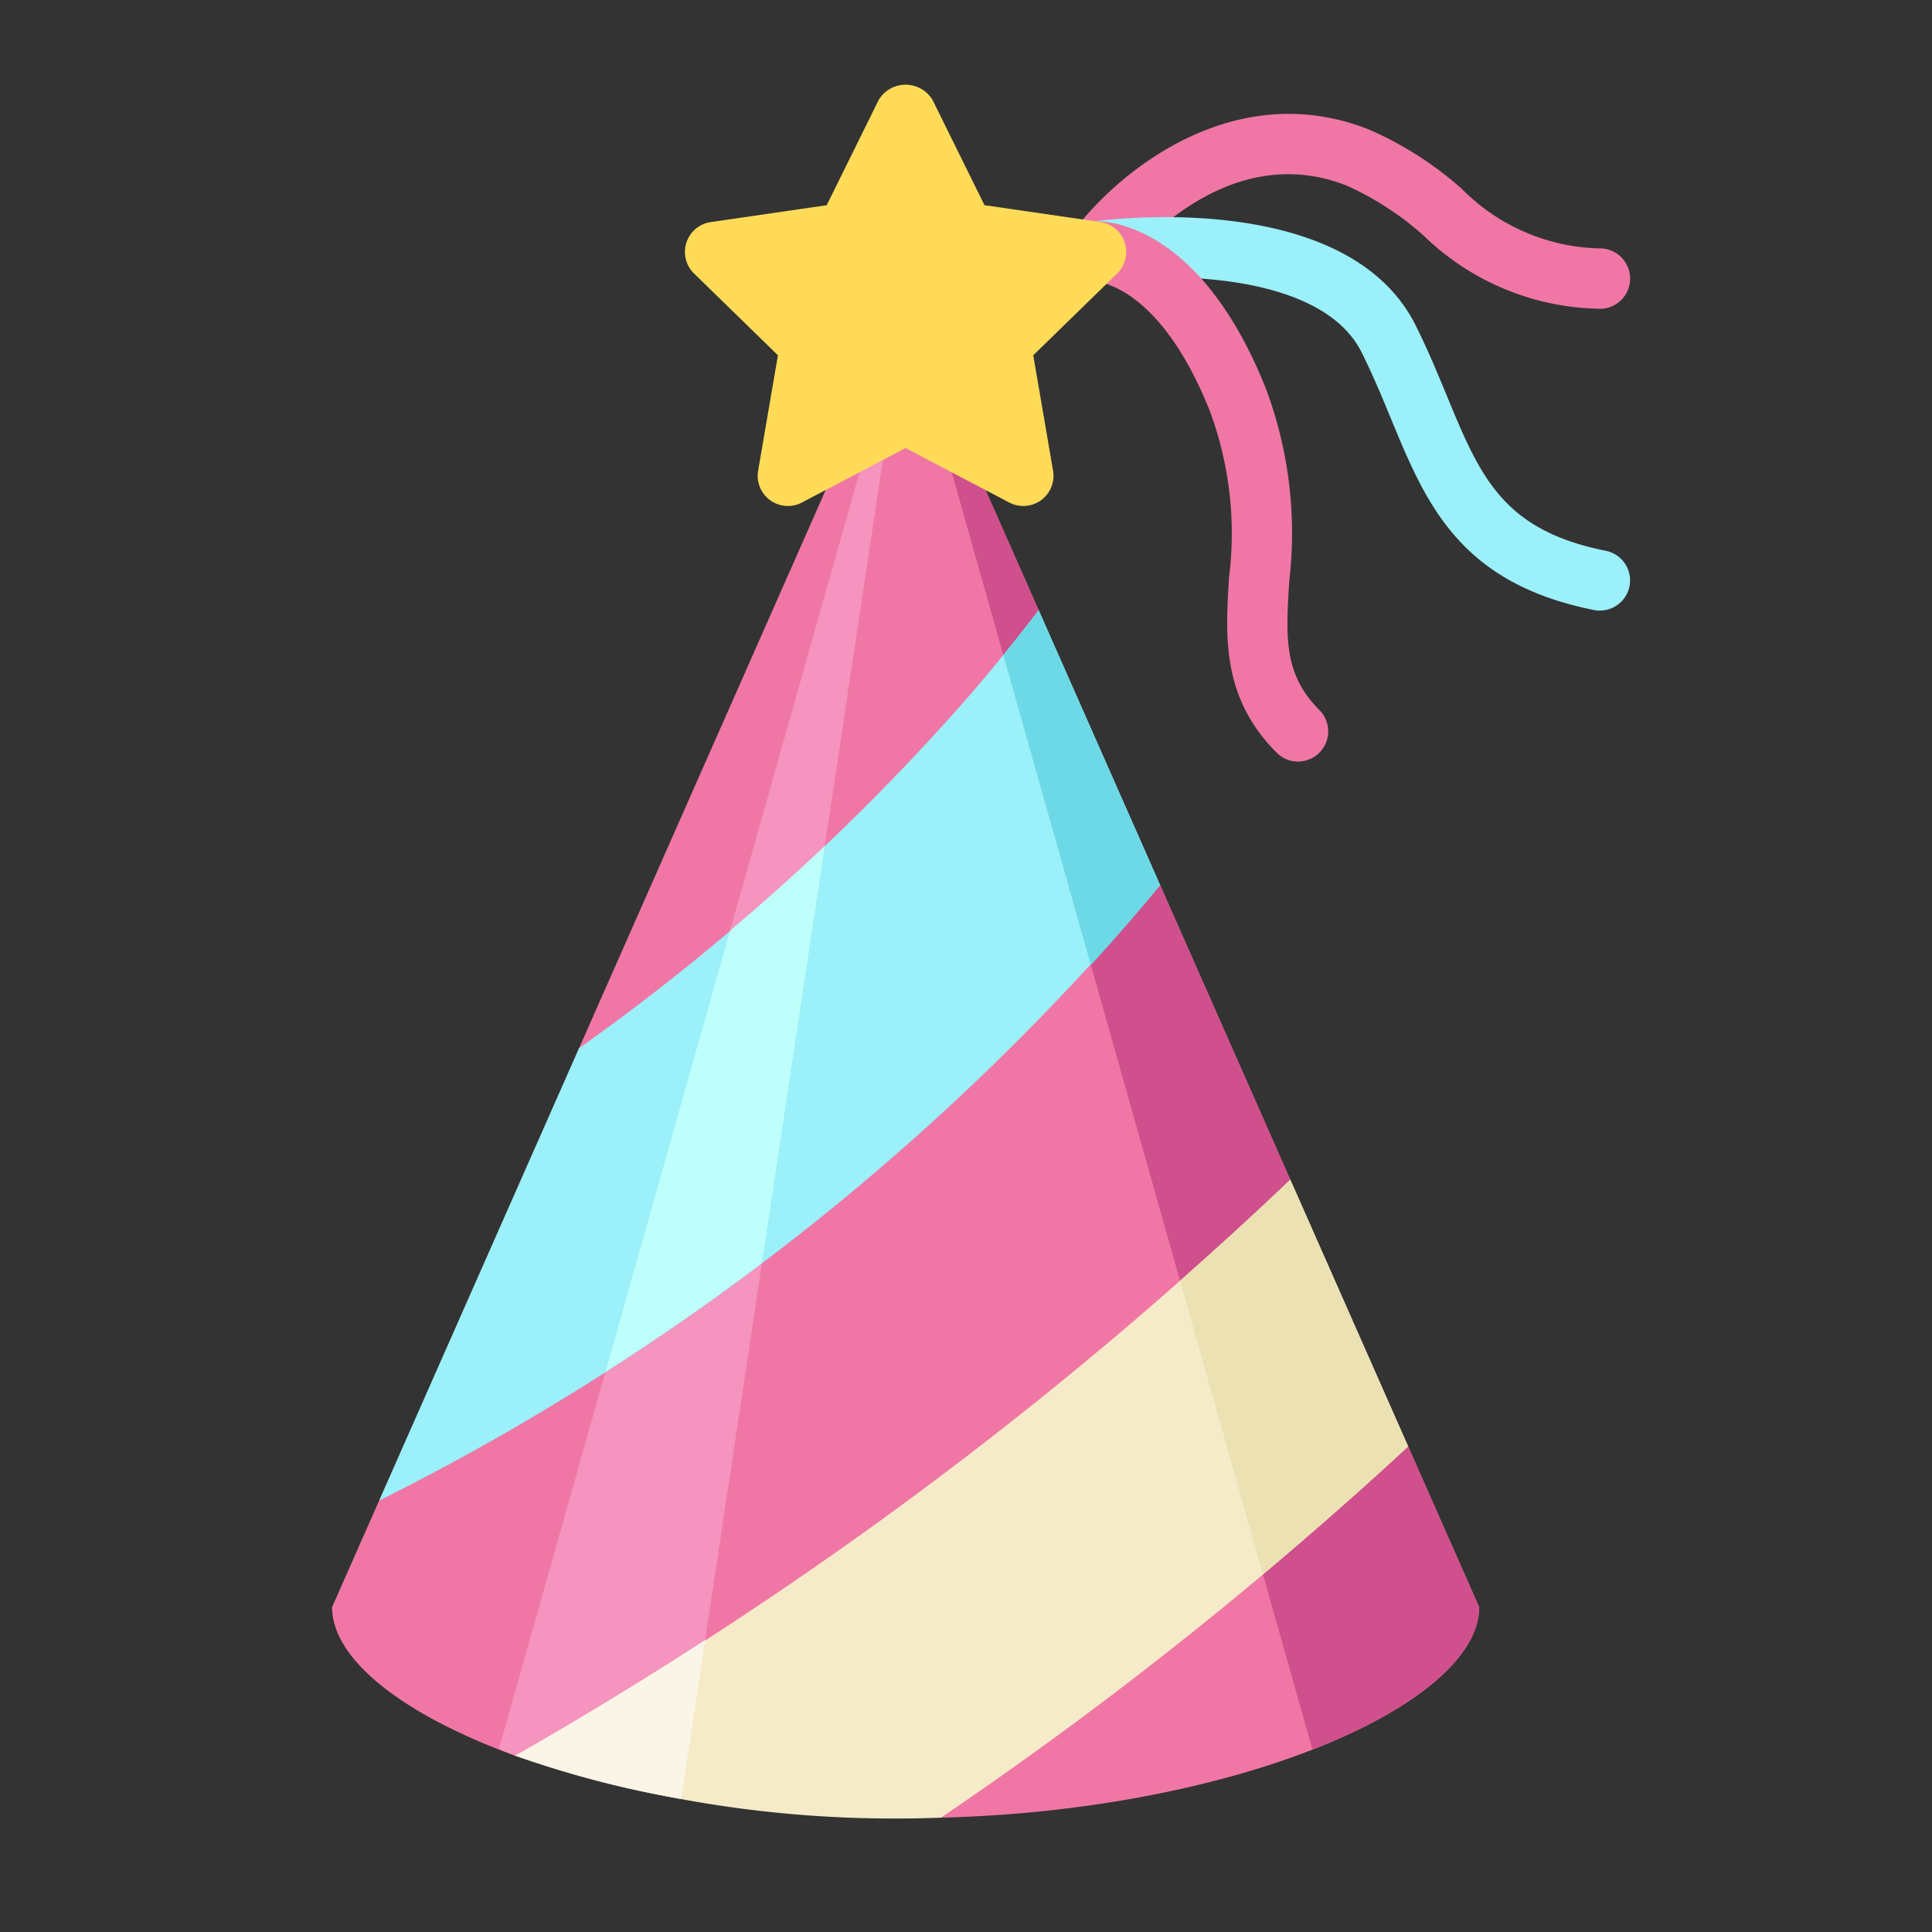
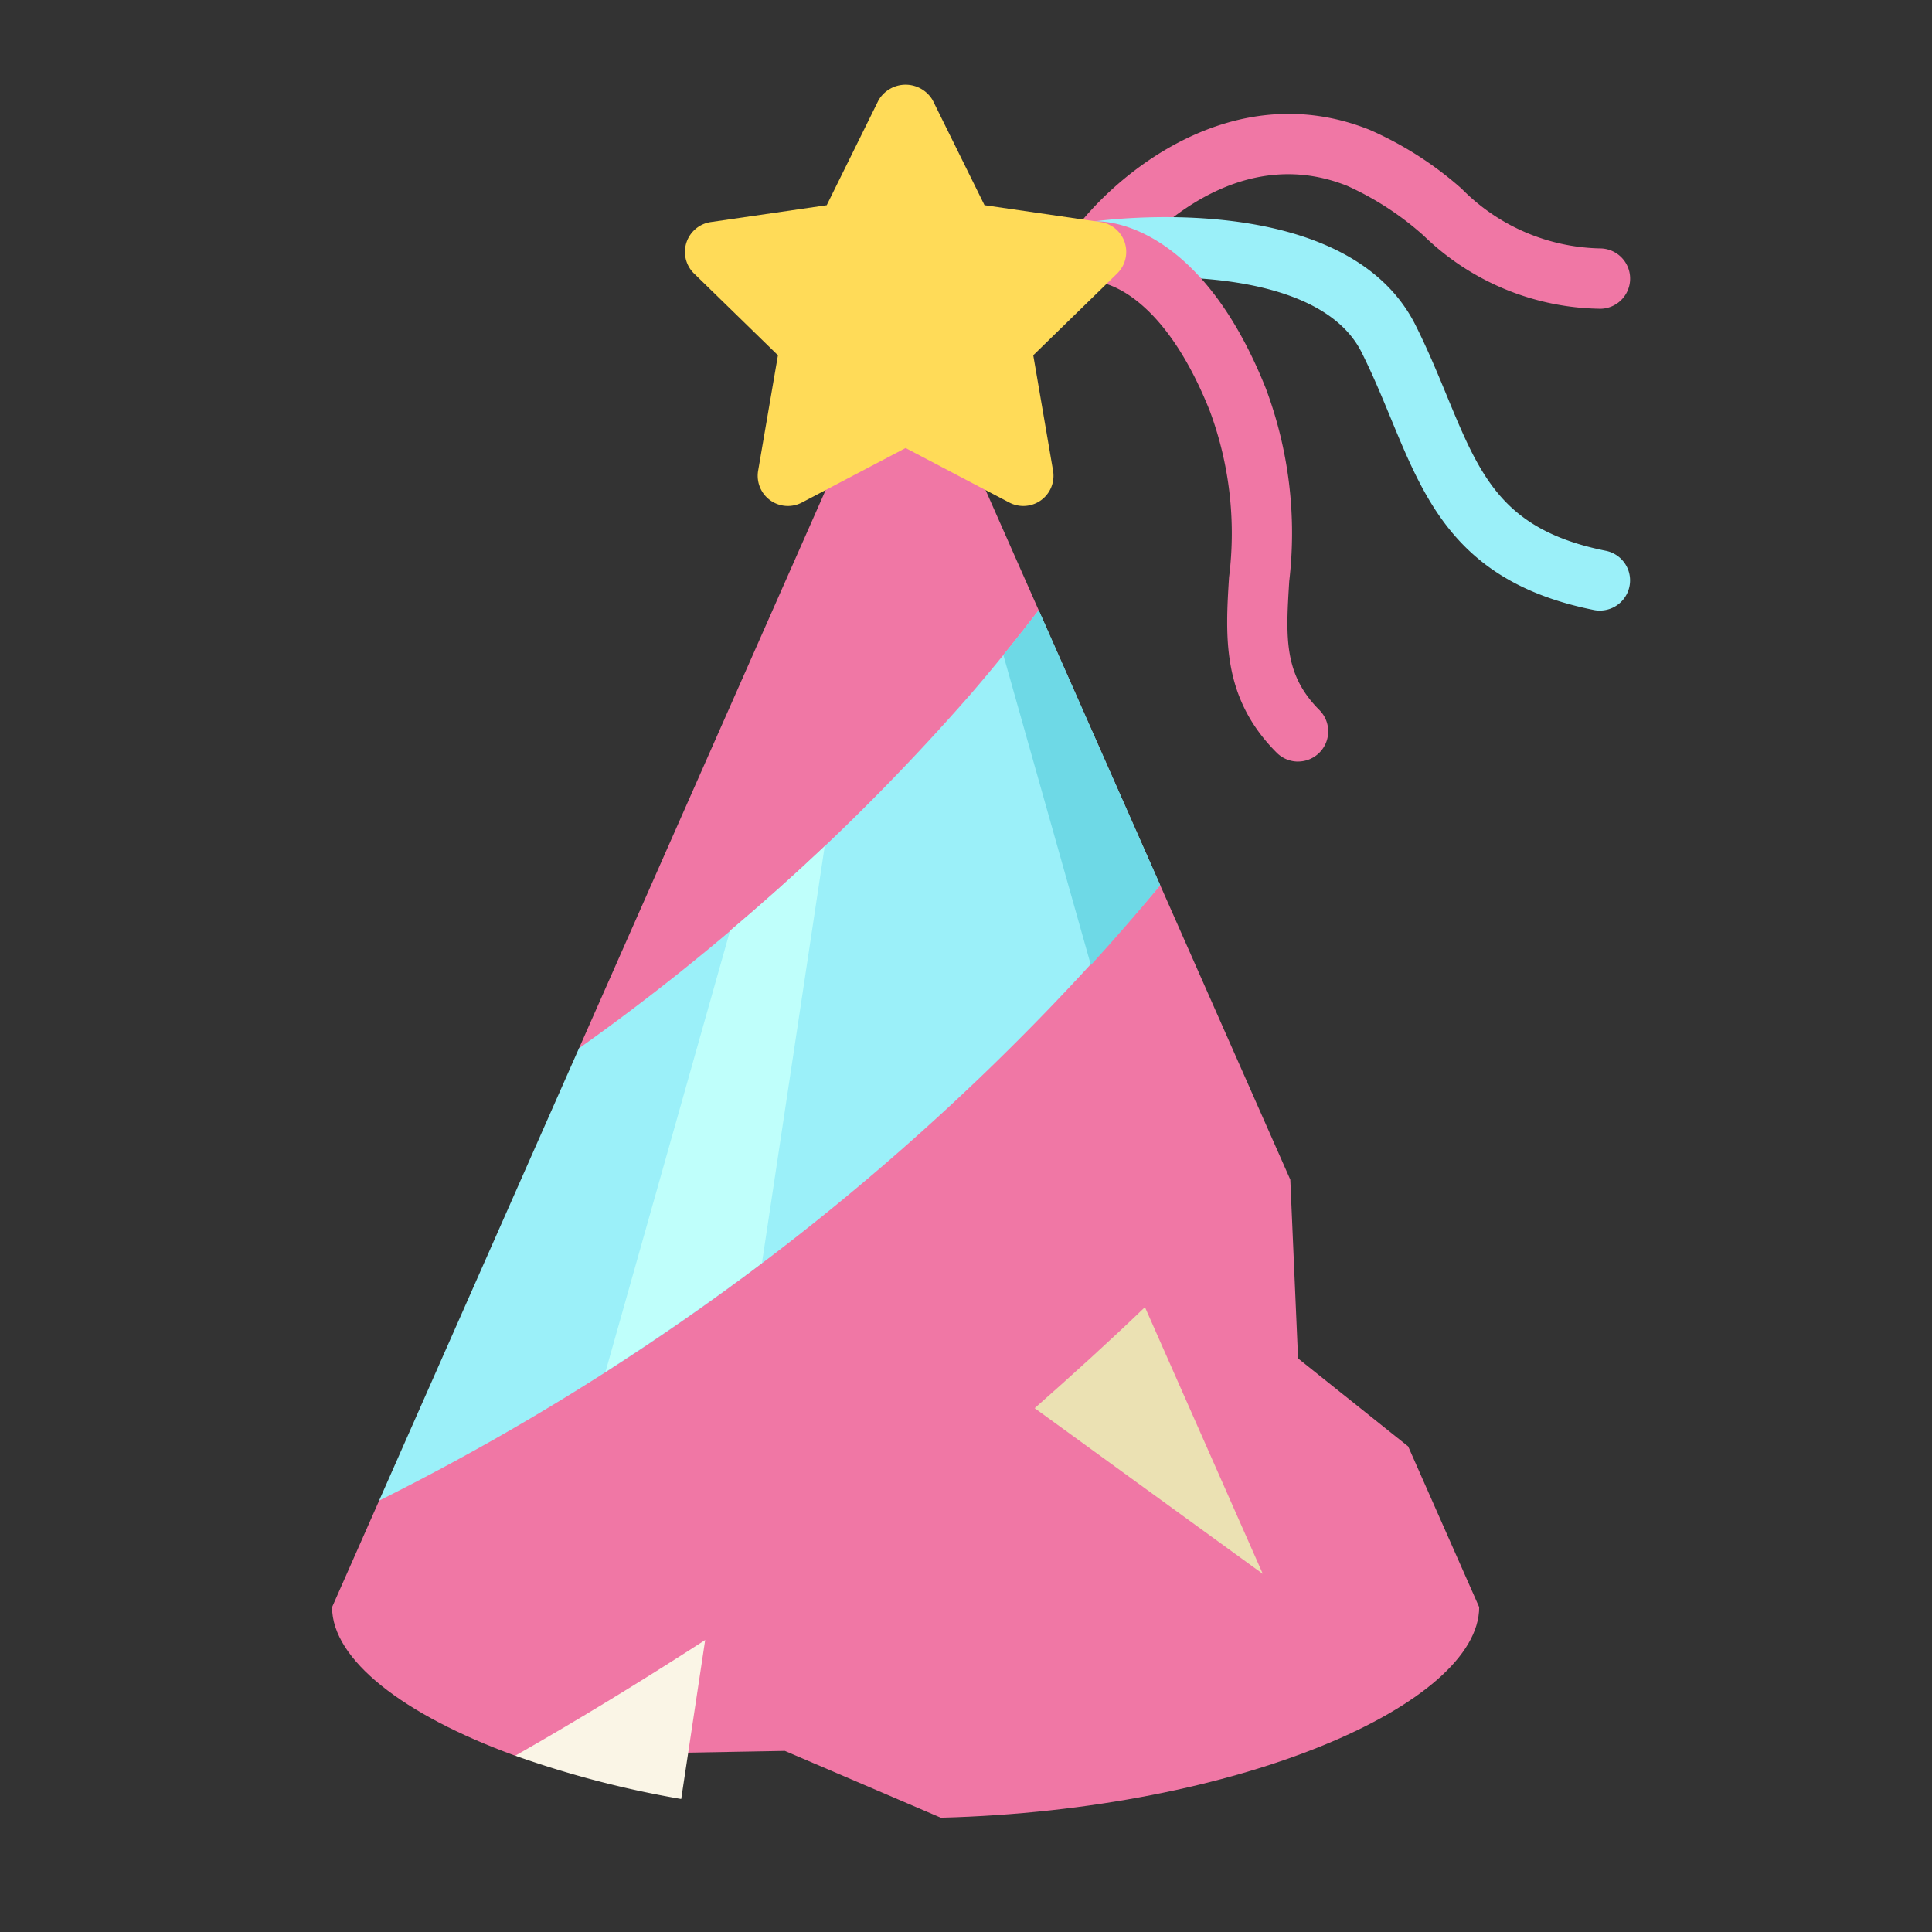
<svg xmlns="http://www.w3.org/2000/svg" id="Flat" height="512" viewBox="0 0 64 64" width="512">
  <rect x="0" y="0" width="64" height="64" fill="#333333" stroke="none" />
  <path d="m34.408 20.215-4.408-9.976-10.821 24.49-.179 7.271-6.441 7.71-1.559 3.529c0 1.734 2.343 3.565 6.068 4.922l8.932-.16 5.168 2.213c9.947-.261 17.832-3.785 17.832-6.975l-2.353-5.325-3.647-2.914-.257-5.922-4.31-9.755-3.433-3.322z" fill="#f077a5" />
-   <path d="m49 53.239-2.353-5.325-3.647-2.914-.257-5.922-3.919-8.868-.392-.887-3.432-3.322-.592-5.785-4.408-9.976 13.475 47.713c3.408-1.331 5.526-3.065 5.526-4.713z" fill="#cf508c" />
-   <path d="m17.024 58.143.048.017 5.725-.103 7.202-47.819-13.473 47.706c.167.066.323.135.497.198z" fill="#f594be" />
  <path d="m53 10.228a8.549 8.549 0 0 1 -5.839-2.422 9.897 9.897 0 0 0 -2.532-1.649c-4.23-1.692-7.478 2.718-7.51 2.764a1 1 0 0 1 -1.621-1.172c1.435-1.984 5.345-5.261 9.873-3.449a11.65 11.65 0 0 1 3.047 1.95 6.619 6.619 0 0 0 4.582 1.979 1 1 0 0 1 0 2z" fill="#f077a5" />
-   <path d="m42.743 39.078a131.707 131.707 0 0 1 -25.675 19.082 38.794 38.794 0 0 0 12.932 2.079c.394 0 .779-.015 1.167-.025a130.375 130.375 0 0 0 15.48-12.299z" fill="#f5ebc8" />
  <path d="m38.432 29.323-4.024-9.108c-.717.935-1.464 1.863-2.256 2.781a74.562 74.562 0 0 1 -12.974 11.732l-6.62 14.982a81.032 81.032 0 0 0 25.873-20.387z" fill="#9bf0f9" />
-   <path d="m41.832 52.137c1.654-1.386 3.275-2.789 4.815-4.223l-3.904-8.836c-1.175 1.13-2.403 2.243-3.653 3.347z" fill="#ebe1b3" />
+   <path d="m41.832 52.137l-3.904-8.836c-1.175 1.13-2.403 2.243-3.653 3.347z" fill="#ebe1b3" />
  <path d="m36.137 31.969c.795-.873 1.564-1.755 2.296-2.647l-4.024-9.108q-.571.745-1.172 1.483z" fill="#6ed9e6" />
  <path d="m24.185 30.829-4.127 14.614q2.666-1.708 5.182-3.601l2.08-13.812q-1.521 1.436-3.135 2.799z" fill="#bffffb" />
  <path d="m53.001 20.228a.978.978 0 0 1 -.197-.02c-4.479-.895-5.574-3.547-6.733-6.354-.293-.709-.596-1.441-.965-2.18-1.372-2.743-6.713-2.63-8.655-2.351a1 1 0 0 1 -.284-1.98c.344-.047 8.433-1.156 10.729 3.437.401.803.718 1.569 1.024 2.31 1.111 2.691 1.846 4.47 5.277 5.156a1 1 0 0 1 -.195 1.98z" fill="#9bf0f9" />
  <path d="m43 25.228a.997.997 0 0 1 -.707-.293c-1.826-1.825-1.701-3.85-1.58-5.807a11.64 11.64 0 0 0 -.642-5.529c-1.665-4.163-3.733-4.265-3.754-4.265a1.015 1.015 0 0 1 -.991-.993.985.985 0 0 1 .943-1.006c.329-.021 3.458.019 5.659 5.521a13.66 13.66 0 0 1 .78 6.394c-.114 1.855-.19 3.081.998 4.27a1 1 0 0 1 -.707 1.707z" fill="#f077a5" />
  <path d="m17.068 58.16a33.098 33.098 0 0 0 5.498 1.434l.794-5.267c-2.065 1.334-4.162 2.62-6.292 3.833z" fill="#faf5e6" />
  <path d="m37.26 8.035a1.001 1.001 0 0 0 -.808-.68l-3.839-.558-1.717-3.478a1.04 1.04 0 0 0 -1.793 0l-1.717 3.479-3.839.558a.999.999 0 0 0 -.555 1.705l2.778 2.708-.656 3.824a1 1 0 0 0 1.45 1.054l3.435-1.805 3.435 1.805a1 1 0 0 0 1.45-1.054l-.656-3.824 2.778-2.708a1.001 1.001 0 0 0 .253-1.025z" fill="#ffdb58" />
</svg>